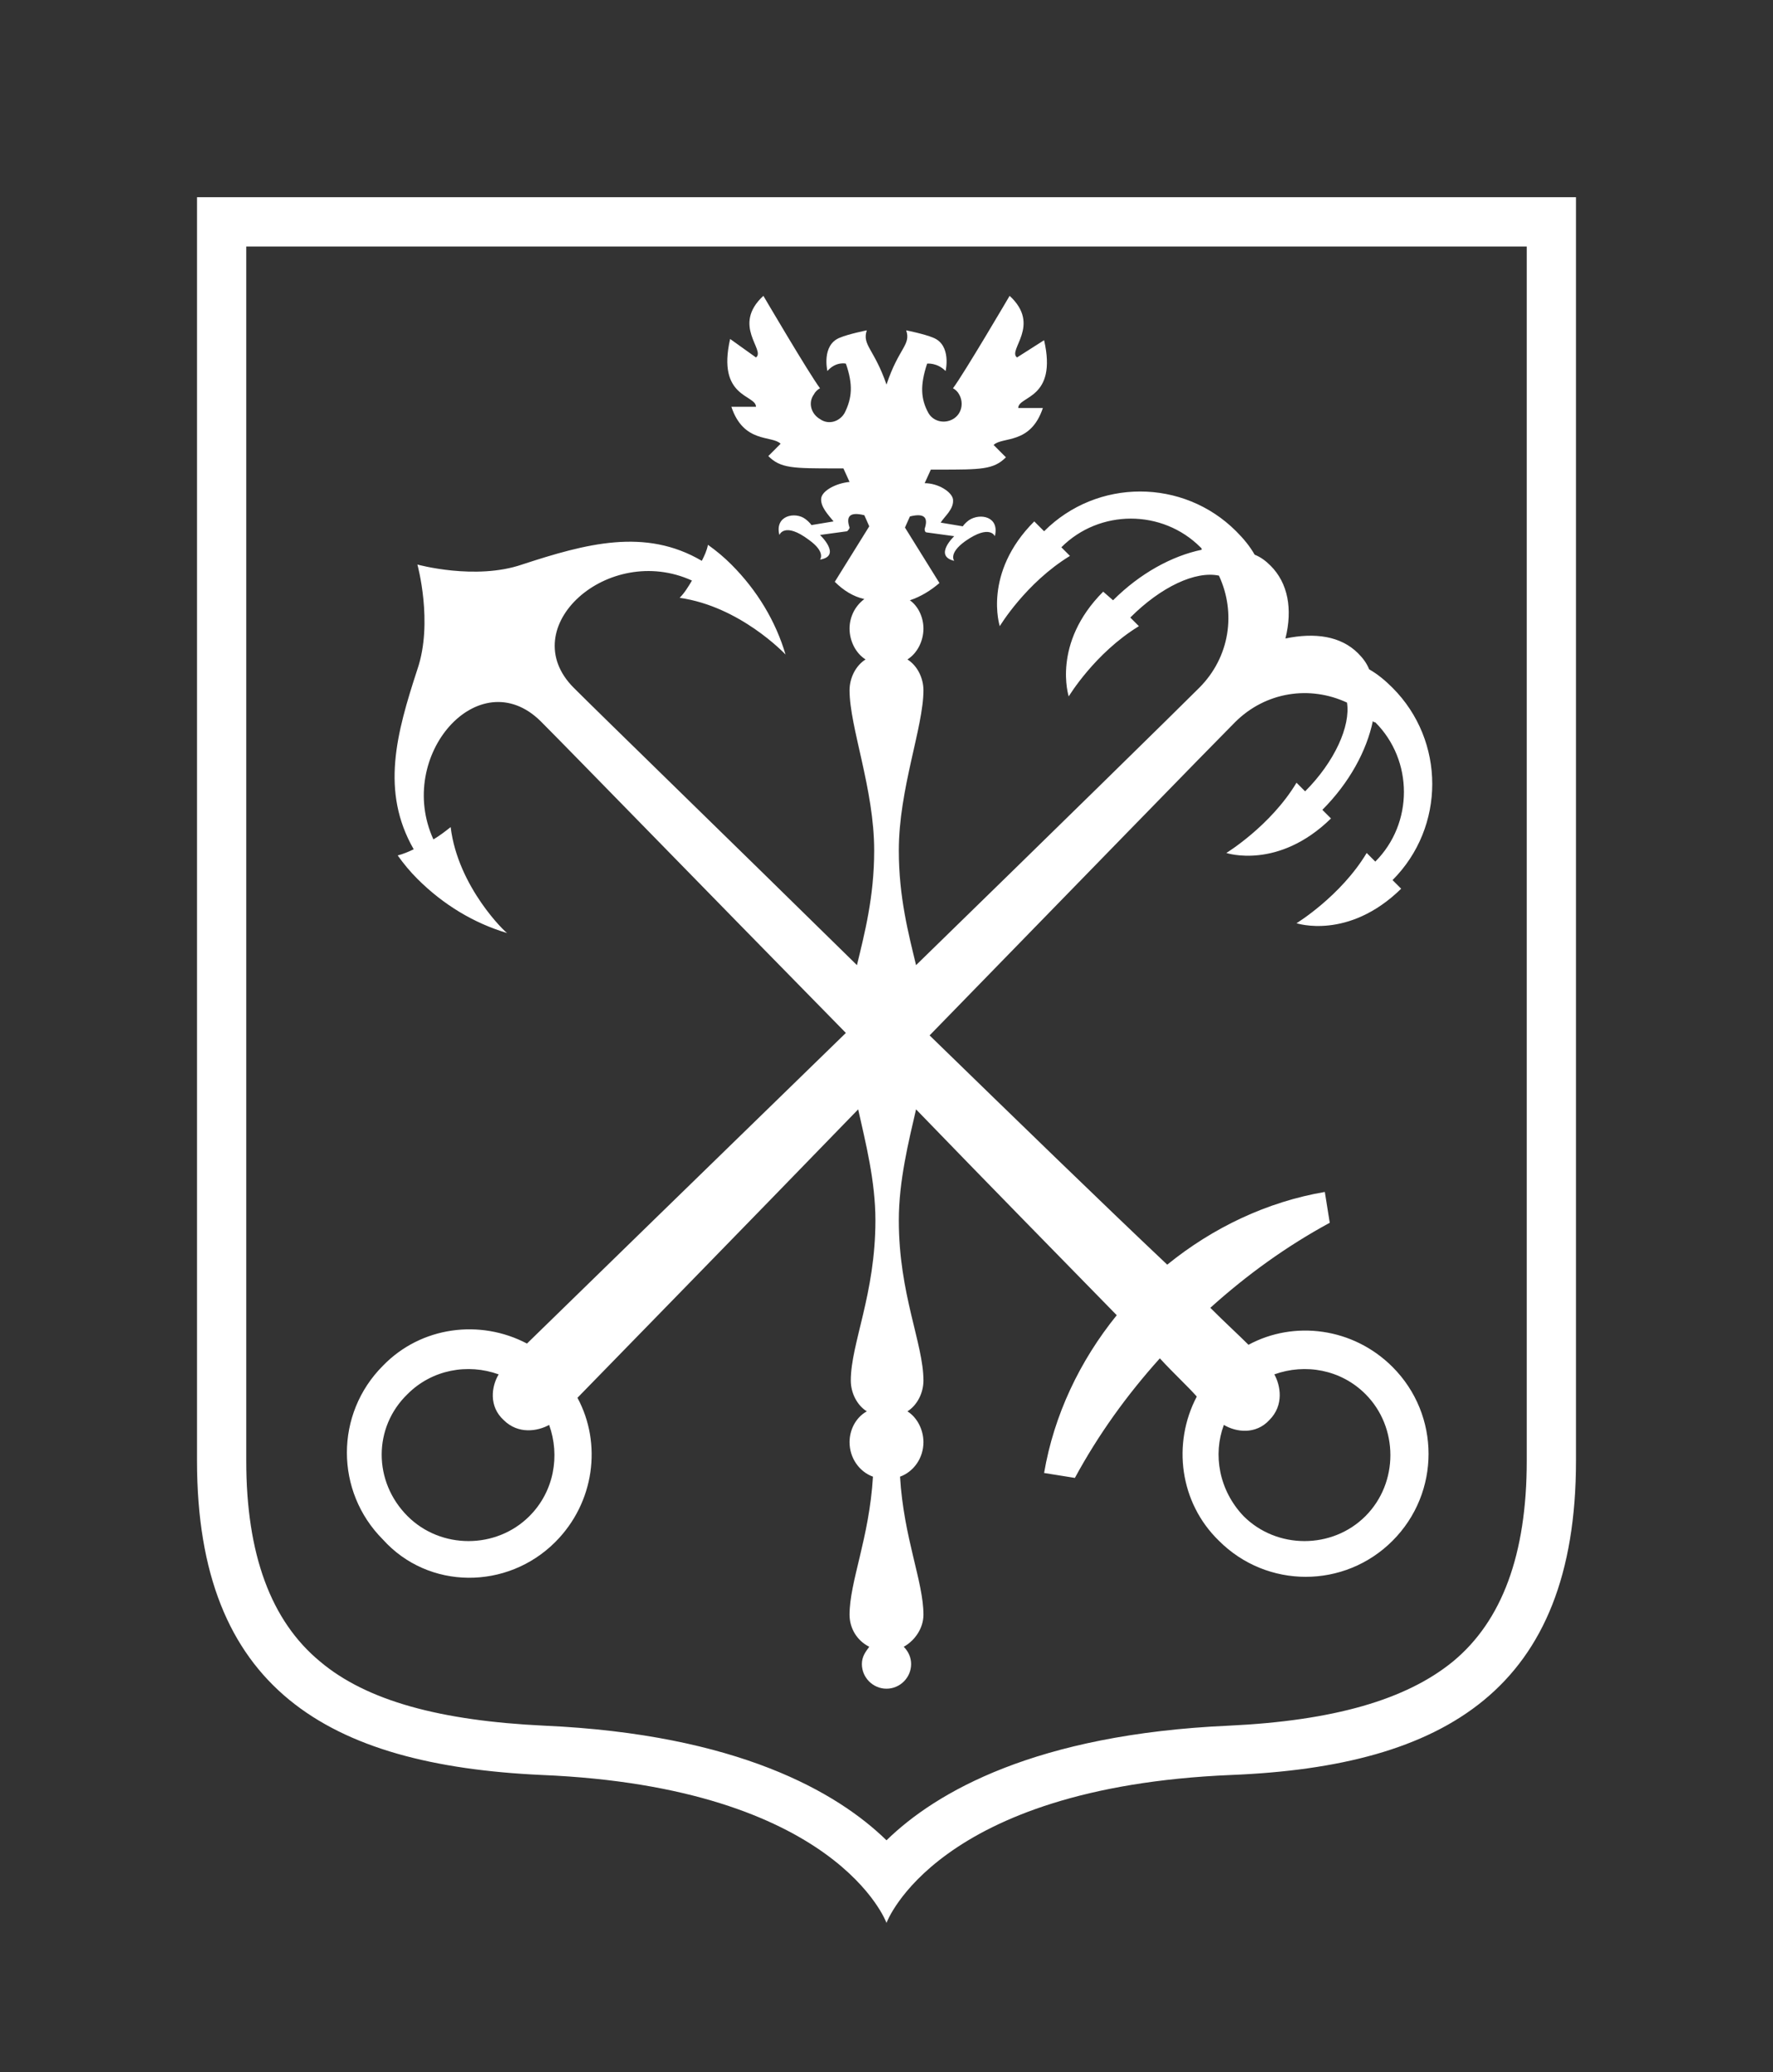
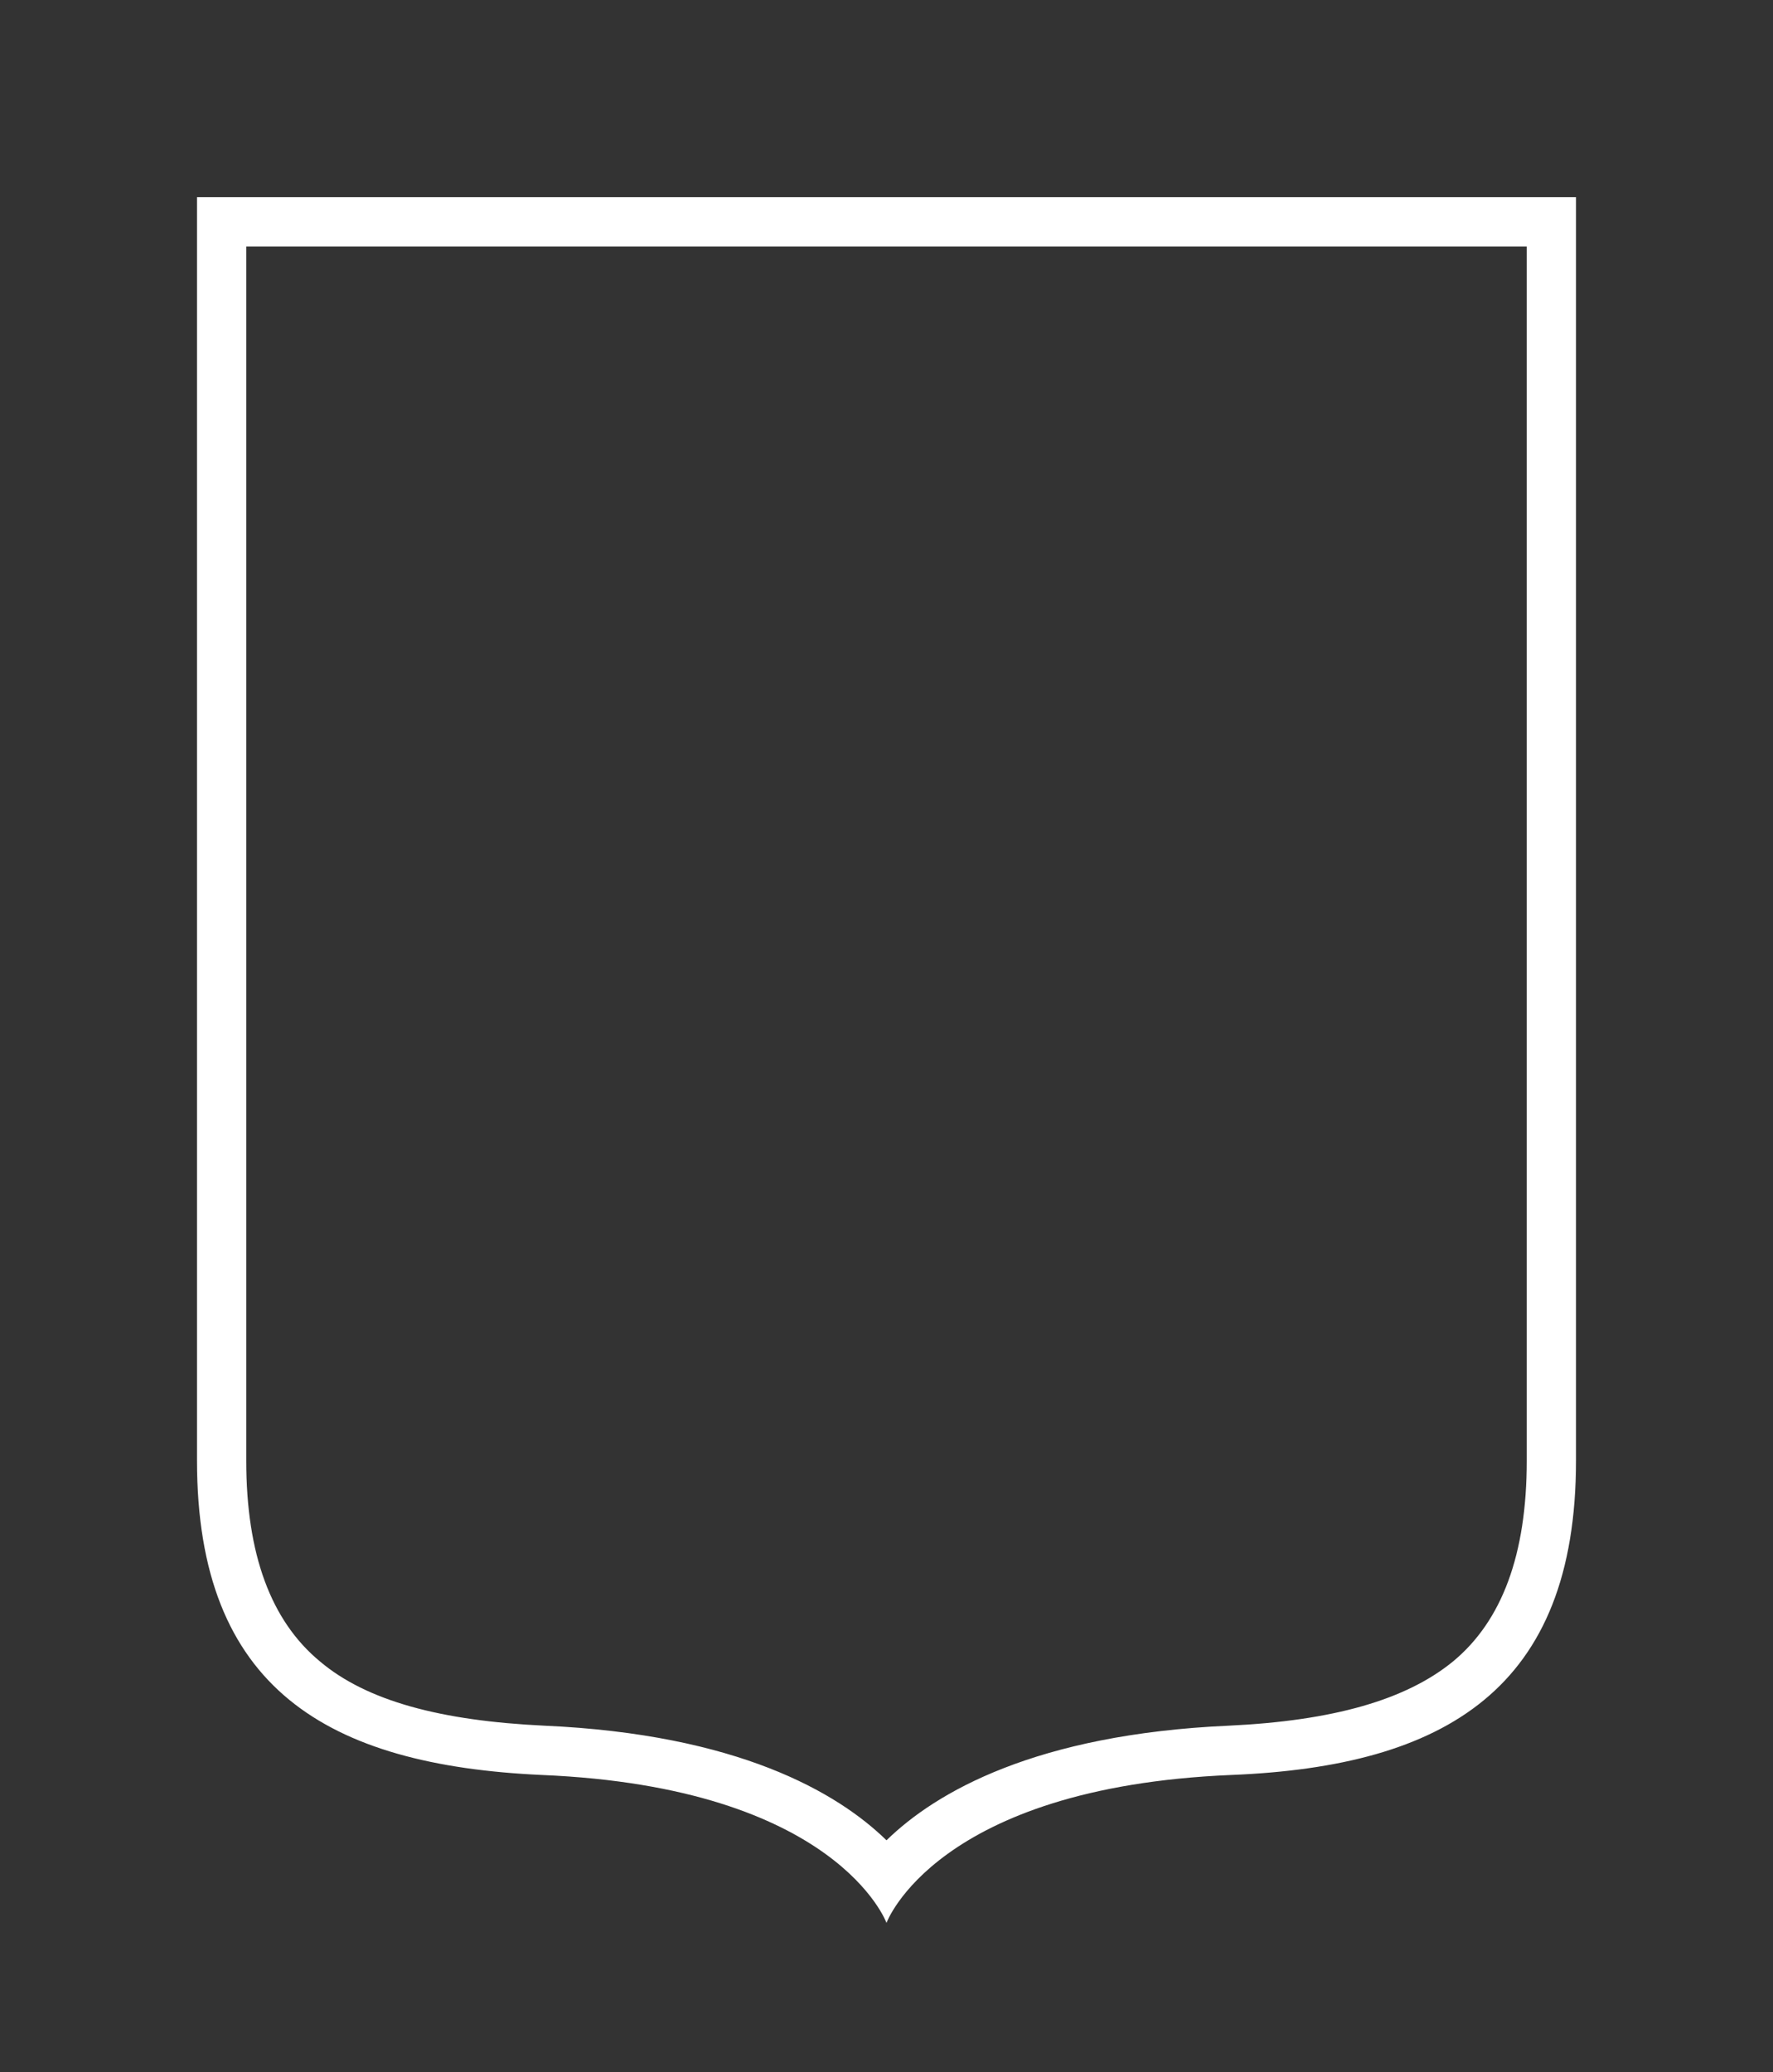
<svg xmlns="http://www.w3.org/2000/svg" width="665" height="777" viewBox="0 0 665 777" fill="none">
  <rect x="0" y="0" width="665" height="777" fill="#333333" stroke="none" />
  <path d="M73.889 73.956V547.736C73.889 633.248 122.84 661.906 203.194 665.604C314.028 670.226 332.5 721.071 332.5 721.071C332.5 721.071 350.972 670.226 461.806 665.604C542.16 662.368 591.111 633.248 591.111 547.736V73.956H73.889ZM572.639 547.736C572.639 582.866 563.403 607.826 544.931 623.079C527.382 637.408 500.135 645.266 460.882 647.115C388.379 650.35 350.972 672.075 332.5 690.102C314.028 672.075 276.622 650.35 204.118 647.115C165.326 645.266 137.618 637.87 120.069 623.079C101.597 607.826 92.361 582.866 92.361 547.736V92.445H572.639V547.736Z" fill="white" />
-   <path d="M208.275 578.243C223.052 563.452 225.823 541.265 216.587 524.163C234.136 506.136 276.622 462.687 321.879 416.002C324.65 428.482 328.344 442.811 328.344 457.603C328.344 485.336 319.108 503.825 319.108 517.692C319.108 522.314 321.417 526.936 325.111 529.247C320.955 531.559 318.646 536.181 318.646 540.803C318.646 546.812 322.341 551.896 327.42 553.745C326.035 576.857 318.646 593.034 318.646 605.515C318.646 610.599 321.417 615.221 326.035 617.532C324.65 619.381 323.264 621.23 323.264 624.004C323.264 629.088 327.42 633.248 332.5 633.248C337.58 633.248 341.736 629.088 341.736 624.004C341.736 621.692 340.813 619.381 338.966 617.532C343.122 615.221 346.354 610.599 346.354 605.515C346.354 593.034 338.966 576.857 337.58 553.745C342.66 551.896 346.354 546.812 346.354 540.803C346.354 536.181 344.045 531.559 340.351 529.247C344.045 526.936 346.354 522.314 346.354 517.692C346.354 503.825 337.118 485.336 337.118 457.603C337.118 442.811 340.813 428.02 343.584 416.002C371.292 444.66 398.077 471.932 418.858 493.194C405.004 510.296 395.306 530.634 391.611 552.359L403.157 554.208C411.931 538.03 422.552 523.239 435.021 509.372C440.563 515.381 445.643 520.003 448.875 523.701C439.639 541.265 442.41 563.452 457.188 577.781C475.198 595.808 504.292 595.808 522.302 577.781C540.313 559.754 540.313 530.634 522.302 512.607C507.525 497.816 485.358 495.043 468.271 504.287C464.577 500.59 459.497 495.967 453.955 490.421C467.809 477.94 482.587 467.309 498.75 458.527L496.903 446.971C475.198 450.669 454.879 460.376 437.792 474.243C413.316 451.131 380.99 419.7 348.663 388.269C403.157 332.34 454.417 279.646 463.191 270.864C474.736 259.308 491.361 256.997 505.216 263.468C506.601 272.25 500.597 285.655 489.514 296.748L486.282 293.513C476.584 309.691 459.959 319.86 459.959 319.86C459.959 319.86 479.354 326.331 499.212 306.917L495.979 303.682C506.139 293.513 512.604 281.495 514.913 270.402C515.375 270.864 515.375 270.864 515.837 270.864C530.153 285.193 530.153 308.766 515.837 323.095L512.604 319.86C502.907 336.037 486.282 346.206 486.282 346.206C486.282 346.206 505.677 352.678 525.535 333.264L522.302 330.029C542.16 310.153 542.16 277.797 522.302 257.921C519.532 255.148 516.761 252.837 513.528 250.988C512.604 248.677 511.219 246.828 509.372 244.979C502.907 238.508 493.209 237.121 482.125 239.432C484.896 228.339 483.049 218.632 476.584 212.161C474.736 210.312 472.889 208.926 470.58 208.001C468.733 204.766 466.424 201.992 463.653 199.219C443.795 179.343 411.469 179.343 391.611 199.219L387.917 195.521C368.521 214.935 374.986 234.81 374.986 234.81C374.986 234.81 384.684 218.632 401.309 208.463L398.077 205.228C412.393 190.899 435.945 190.899 450.261 205.228C450.722 205.69 450.722 205.69 450.722 206.152C439.639 208.463 427.632 214.935 417.473 225.104L413.778 221.868C394.382 241.281 400.848 261.157 400.848 261.157C400.848 261.157 410.545 244.979 427.17 234.81L423.938 231.575C435.483 220.019 448.413 214.01 457.188 215.859C463.653 229.726 461.344 246.366 449.799 257.921C441.486 266.242 395.306 311.54 343.584 361.922C340.813 350.366 337.118 336.5 337.118 318.935C337.118 295.824 346.354 272.713 346.354 258.846C346.354 254.224 344.045 249.601 340.351 247.29C344.045 244.979 346.354 240.357 346.354 235.735C346.354 231.575 344.507 227.415 341.275 225.104C345.431 223.717 349.125 221.406 352.358 218.632L339.427 197.832L341.275 193.672C346.816 192.286 348.202 194.134 346.816 198.294C346.816 198.757 346.816 199.681 347.74 199.681L357.9 201.068C357.9 201.068 350.049 208.463 357.9 210.312C357.9 210.312 355.591 207.539 362.056 202.917C371.292 196.446 373.139 201.068 373.139 201.068C374.986 193.672 367.597 192.286 363.441 195.059C361.594 196.446 361.132 197.37 361.132 197.37L352.82 195.983C354.205 193.672 357.9 190.899 357.438 187.201C356.976 184.428 351.896 181.192 346.816 181.192L349.125 176.108H351.896C368.059 176.108 372.677 176.108 377.295 171.485L372.677 166.863C375.91 163.628 386.532 166.863 391.15 152.996H381.913C381.913 148.374 396.691 149.761 391.611 127.574L381.452 134.045C377.757 131.272 390.688 122.027 378.681 110.934C378.681 110.934 361.594 140.054 357.438 145.601C358.361 146.063 359.285 146.987 359.747 147.912C361.594 151.148 360.67 155.308 357.438 157.156C354.205 159.005 350.049 158.081 348.202 154.845C345.431 149.761 344.969 144.676 347.74 136.356C347.74 136.356 351.434 135.894 354.667 139.13C354.667 139.13 356.976 129.423 350.049 126.65C346.816 125.263 339.889 123.876 339.889 123.876C341.736 129.423 337.118 130.347 332.5 144.214C327.882 130.81 323.264 129.423 325.111 123.876C325.111 123.876 318.184 125.263 314.952 126.65C308.025 129.423 310.334 139.13 310.334 139.13C313.566 135.432 317.261 136.356 317.261 136.356C320.032 144.214 319.57 149.299 316.799 154.845C314.952 158.081 310.795 159.468 307.563 157.156C304.33 155.308 302.945 151.148 305.254 147.912C305.716 146.987 306.639 146.063 307.563 145.601C303.407 140.054 286.32 110.934 286.32 110.934C274.313 122.027 287.243 131.272 283.549 134.045L273.851 127.112C268.771 149.299 283.549 147.912 283.549 152.534H274.313C278.931 166.401 289.552 163.165 292.785 166.401L288.167 171.023C292.785 175.645 297.403 175.645 313.566 175.645H316.337L318.646 180.73C313.566 181.192 308.486 183.965 308.025 186.739C307.563 189.974 310.795 193.21 312.643 195.521L304.33 196.908C304.33 196.908 303.868 195.983 302.021 194.597C298.327 191.823 290.476 193.21 292.323 200.606C292.323 200.606 294.17 195.521 303.407 202.454C309.872 207.077 307.563 209.85 307.563 209.85C315.875 208.463 307.563 200.606 307.563 200.606L317.723 199.219C318.184 198.757 318.646 198.294 318.646 197.832C317.261 193.672 318.646 191.823 324.188 193.21L326.035 197.37L313.104 218.17C316.337 221.406 320.032 223.717 324.188 224.641C320.493 227.415 318.646 231.575 318.646 235.735C318.646 240.357 320.955 244.979 324.65 247.29C320.955 249.601 318.646 254.224 318.646 258.846C318.646 272.713 327.882 295.824 327.882 318.935C327.882 336.5 324.188 350.366 321.417 361.922C271.542 312.926 225.823 268.553 215.202 257.921C192.573 235.272 228.132 203.379 259.535 217.708C258.15 220.019 256.764 222.33 254.917 224.179C277.545 227.415 294.17 244.979 294.632 245.441C290.938 232.961 284.011 221.406 274.313 211.699C271.542 208.926 268.771 206.615 265.538 204.303C265.077 206.615 264.153 208.463 263.229 210.312C241.986 197.832 219.82 203.841 195.806 211.699C178.257 217.708 156.552 211.699 156.552 211.699C156.552 211.699 162.556 233.424 156.552 250.988C148.702 275.024 142.698 296.748 155.167 318.473C153.32 319.397 151.011 320.322 149.163 320.784C151.473 324.02 153.782 326.793 156.552 329.566C166.25 339.273 177.795 346.206 190.264 349.904C189.802 349.904 171.792 332.802 169.021 310.153C166.712 312.002 164.865 313.388 162.556 314.775C148.24 283.344 179.643 247.753 202.733 270.402C214.278 281.957 264.153 333.264 317.261 387.344C266.924 436.34 217.049 484.874 197.653 503.825C180.104 494.581 157.938 497.354 143.622 512.145C125.611 530.172 125.611 559.292 143.622 577.319C160.709 596.27 190.264 596.27 208.275 578.243ZM459.035 534.332C463.653 537.105 471.042 538.03 476.122 532.483C481.663 526.936 480.278 519.541 477.969 515.381C489.514 511.221 502.907 513.532 512.143 522.776C524.611 535.256 524.611 556.057 512.143 568.537C499.674 581.017 478.893 581.017 466.424 568.537C457.188 558.83 454.879 545.425 459.035 534.332ZM152.858 522.776C162.094 513.532 175.486 511.221 187.032 515.381C184.261 520.003 183.337 527.399 188.879 532.483C194.42 538.03 201.809 536.643 205.966 534.332C210.122 545.888 207.813 559.292 198.577 568.537C186.108 581.017 165.327 581.017 152.858 568.537C139.927 555.594 139.927 535.256 152.858 522.776Z" fill="white" />
</svg>